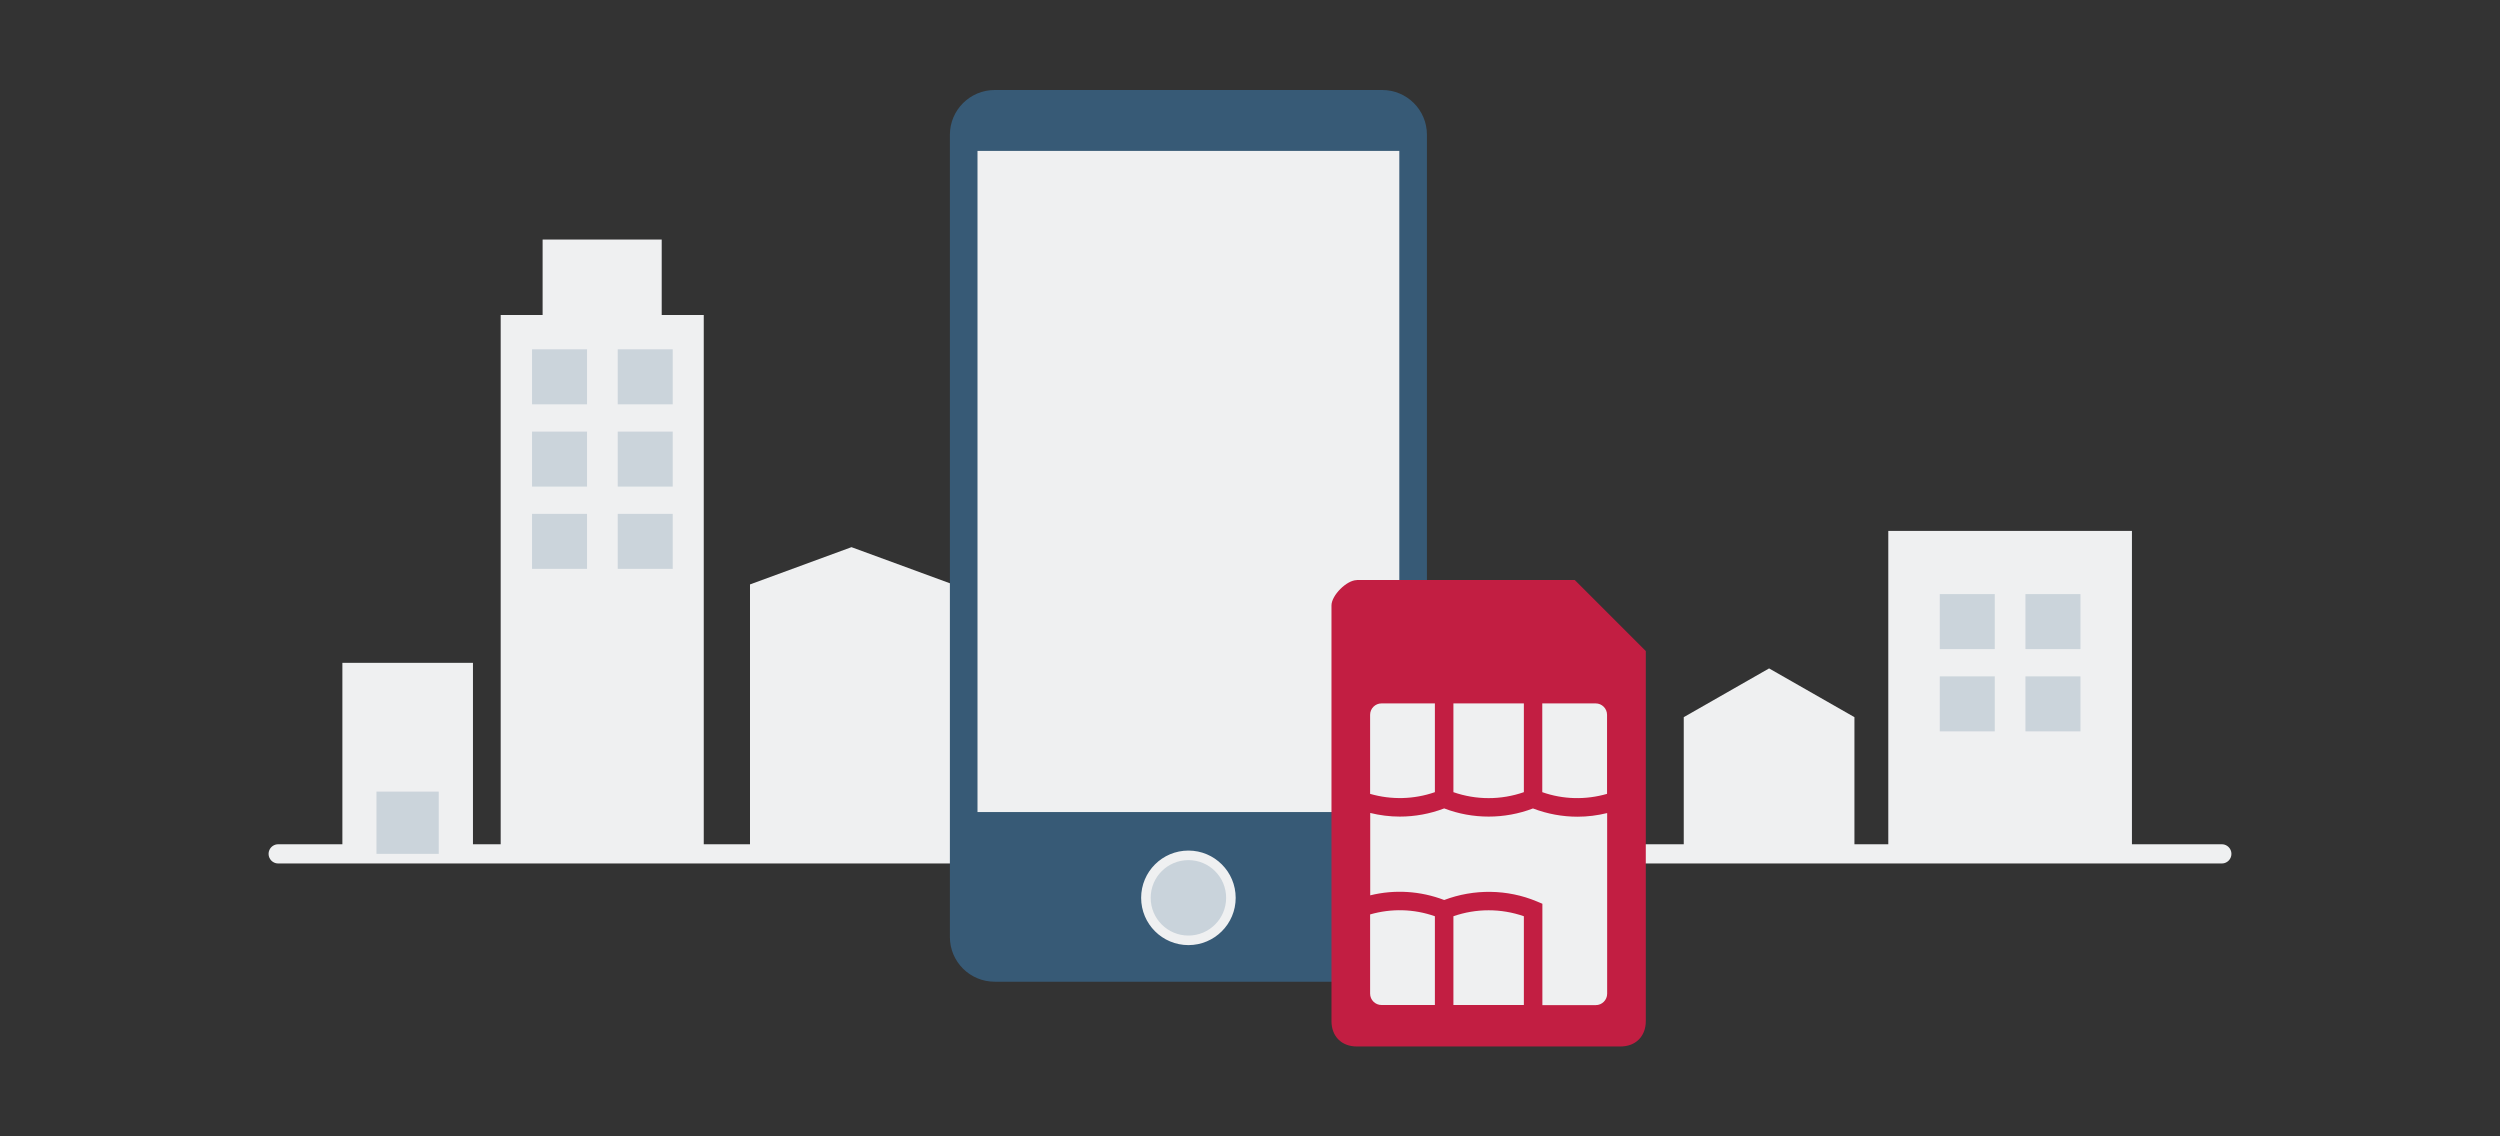
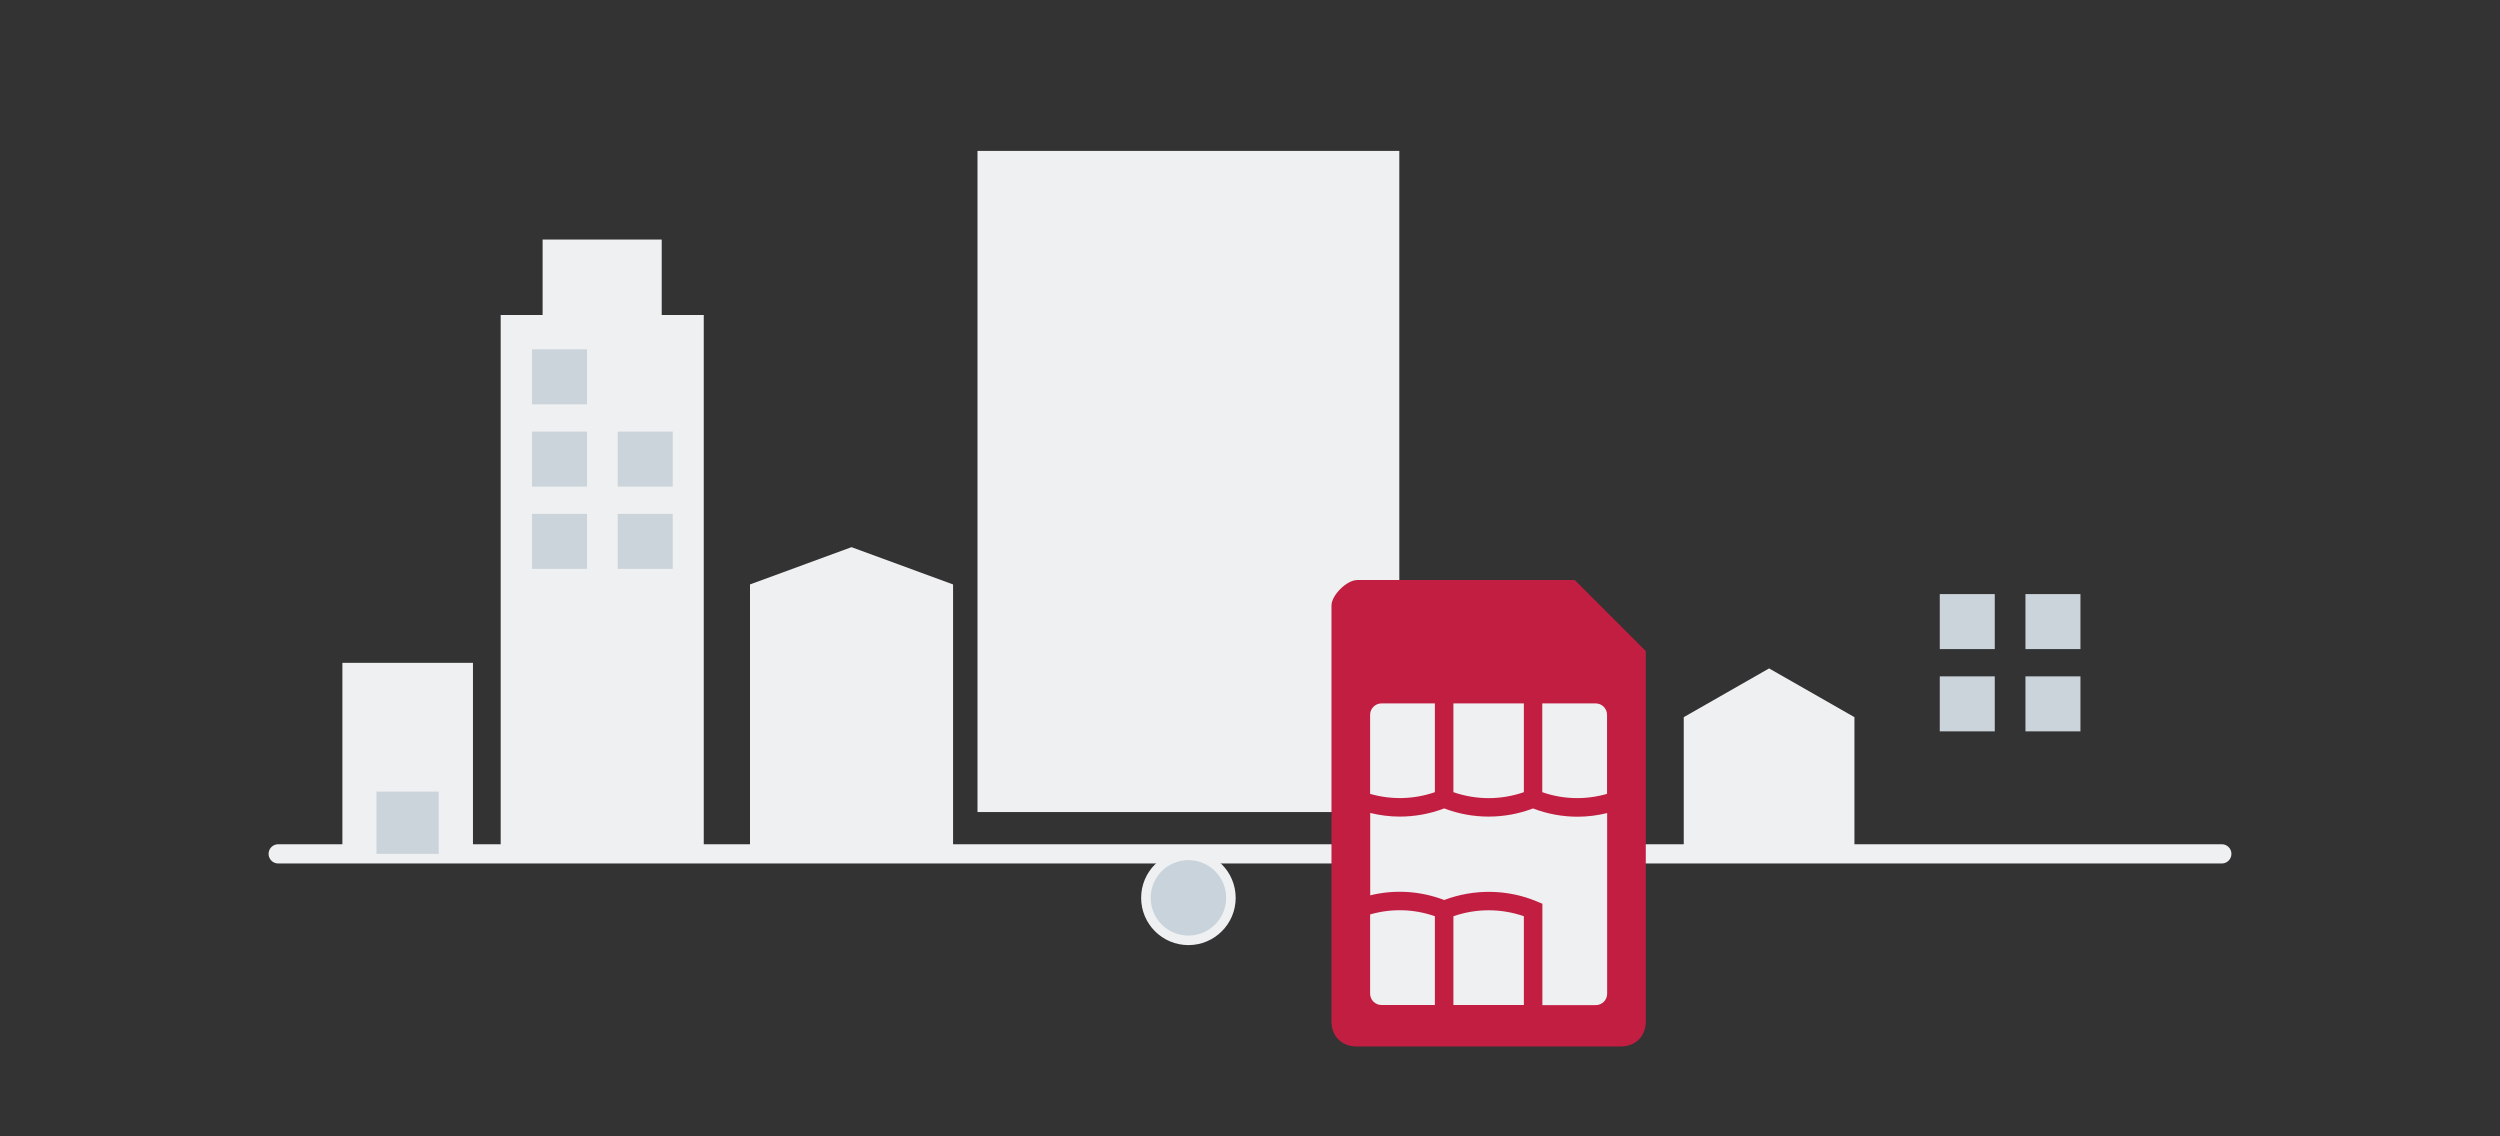
<svg xmlns="http://www.w3.org/2000/svg" id="Laag_4" data-name="Laag 4" viewBox="0 0 220 100">
  <rect x="0" y="0" width="220" height="100" fill="#333333" stroke="none" />
  <defs>
    <style>
      .cls-1 {
        fill: #c9d3db;
        stroke-miterlimit: 10;
        stroke-width: .84px;
      }

      .cls-1, .cls-2 {
        stroke: #eff0f1;
      }

      .cls-2 {
        fill: none;
        stroke-linecap: round;
        stroke-linejoin: round;
        stroke-width: 1.69px;
      }

      .cls-3 {
        fill: #375a76;
      }

      .cls-3, .cls-4, .cls-5, .cls-6 {
        stroke-width: 0px;
      }

      .cls-4 {
        fill: #cbd4db;
      }

      .cls-5 {
        fill: #c21e42;
      }

      .cls-6 {
        fill: #eff0f1;
      }
    </style>
  </defs>
  <line class="cls-2" x1="24.48" y1="75.14" x2="195.52" y2="75.14" />
  <rect class="cls-6" x="44.06" y="27.72" width="17.87" height="47.43" />
  <polygon class="cls-6" points="83.87 75.14 66 75.14 66 51.43 74.93 48.15 83.87 51.43 83.87 75.14" />
  <rect class="cls-6" x="47.75" y="21.08" width="10.48" height="9.46" />
  <rect class="cls-6" x="30.13" y="58.33" width="11.49" height="16.82" />
  <g>
    <rect class="cls-4" x="46.82" y="30.74" width="4.84" height="4.84" />
-     <rect class="cls-4" x="54.36" y="30.74" width="4.84" height="4.84" />
    <rect class="cls-4" x="46.82" y="37.98" width="4.84" height="4.84" />
    <rect class="cls-4" x="54.36" y="37.98" width="4.84" height="4.84" />
    <rect class="cls-4" x="46.82" y="45.22" width="4.84" height="4.84" />
    <rect class="cls-4" x="54.36" y="45.22" width="4.84" height="4.84" />
  </g>
  <rect class="cls-6" x="75.43" y="67.57" width="8.16" height="7.57" />
  <rect class="cls-4" x="33.13" y="69.66" width="5.48" height="5.48" />
  <g>
    <g id="Seniorentelefoon-2">
-       <path class="cls-3" d="M83.59,11.86c0-2.17,1.77-3.94,3.94-3.94h34.1c2.16,0,3.94,1.74,3.94,3.94v70.59c0,2.16-1.74,3.94-3.94,3.94h-34.1c-2.16,0-3.94-1.74-3.94-3.94V11.86Z" />
      <rect class="cls-6" x="86.02" y="13.28" width="37.12" height="58.18" />
    </g>
    <g>
      <path class="cls-5" d="M119.4,51.04h19.18c2.23,2.23,3.57,3.57,6.25,6.25v32.57c0,1.34-.89,2.23-2.23,2.23h-23.2c-1.34,0-2.23-.89-2.23-2.23v-36.58c0-.89,1.34-2.23,2.23-2.23Z" />
      <g>
        <path class="cls-6" d="M126.27,69.71v-7.81h-4.7c-.55,0-1,.45-1,1v6.96c1.87.54,3.86.49,5.7-.15Z" />
        <path class="cls-6" d="M134.1,69.71v-7.81h-6.2v7.81c2,.7,4.2.7,6.2,0Z" />
        <path class="cls-6" d="M120.57,80.48v6.96c0,.55.45,1,1,1h4.7v-7.81c-1.84-.65-3.83-.7-5.7-.16Z" />
        <path class="cls-6" d="M141.42,69.86v-6.96c0-.55-.45-1-1-1h-4.7v7.81c1.84.65,3.83.69,5.7.15Z" />
        <path class="cls-6" d="M127.9,80.63v7.81h6.2v-7.81c-2-.7-4.2-.7-6.2,0Z" />
        <path class="cls-6" d="M134.91,71.14c-1.25.48-2.58.72-3.91.72s-2.66-.24-3.91-.72c-1.26.48-2.58.72-3.91.72-.87,0-1.75-.11-2.6-.32v7.25c2.15-.53,4.41-.39,6.51.41,2.61-.99,5.56-.96,8.14.12l.5.21v8.92h4.7c.55,0,1-.45,1-1v-15.9c-.86.21-1.73.32-2.6.32-1.33,0-2.65-.24-3.91-.72Z" />
      </g>
    </g>
    <circle class="cls-1" cx="104.58" cy="79.01" r="3.74" />
  </g>
  <polygon class="cls-6" points="163.19 74.64 148.17 74.64 148.17 63.11 155.68 58.82 163.19 63.11 163.19 74.64" />
-   <rect class="cls-6" x="166.17" y="46.72" width="21.44" height="27.93" />
  <g>
    <rect class="cls-4" x="170.7" y="52.28" width="4.84" height="4.84" />
    <rect class="cls-4" x="178.24" y="52.28" width="4.84" height="4.84" />
    <rect class="cls-4" x="170.7" y="59.52" width="4.84" height="4.84" />
    <rect class="cls-4" x="178.24" y="59.52" width="4.84" height="4.84" />
  </g>
</svg>